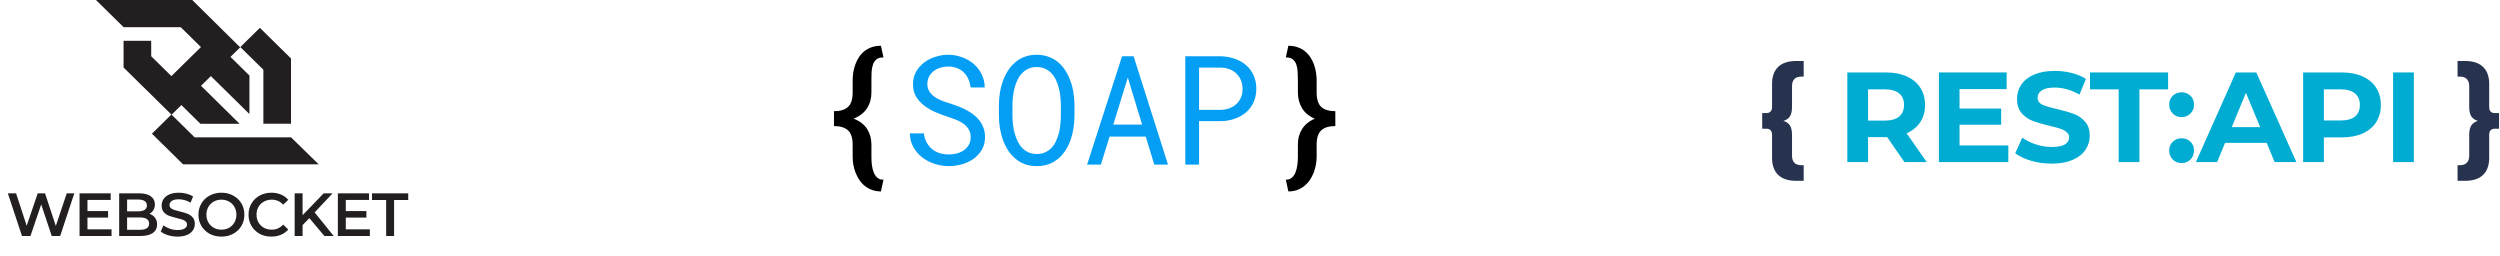
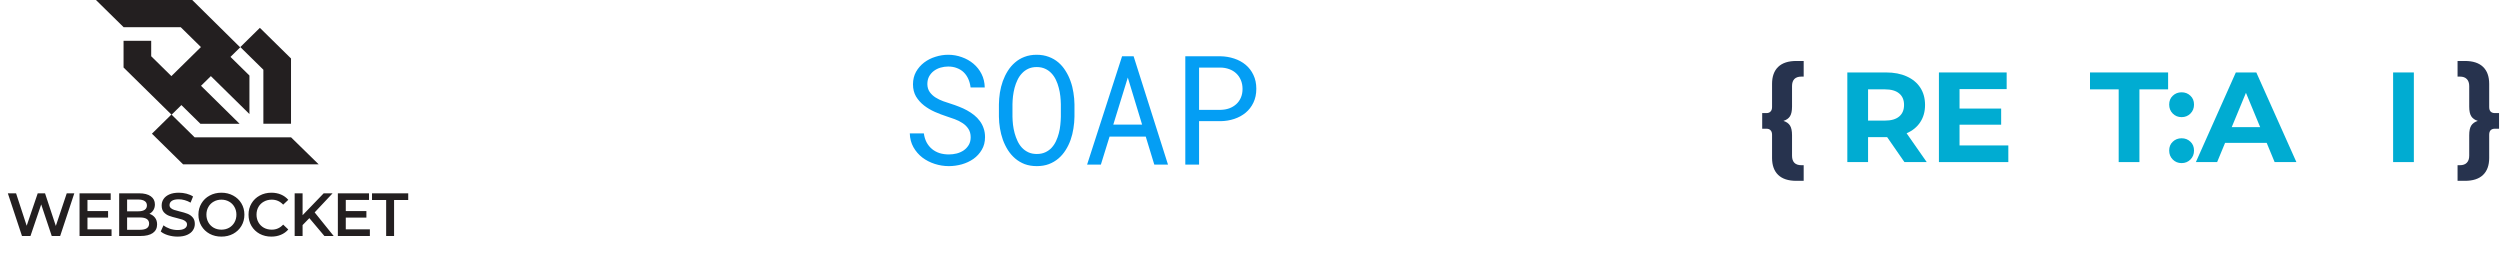
<svg xmlns="http://www.w3.org/2000/svg" width="410" height="42" viewBox="0 0 410 42" fill="none">
  <path d="M293.893 17.476C293.893 18.19 293.781 18.722 293.557 19.072C293.333 19.422 292.976 19.674 292.486 19.828C292.976 19.982 293.333 20.234 293.557 20.584C293.781 20.934 293.893 21.466 293.893 22.18V25.54C293.893 26.044 294.019 26.429 294.271 26.695C294.537 26.961 294.922 27.094 295.426 27.094H295.804V29.656H294.586C293.284 29.656 292.297 29.334 291.625 28.69C290.953 28.046 290.617 27.115 290.617 25.897V22.096C290.617 21.774 290.533 21.529 290.365 21.361C290.211 21.193 289.987 21.109 289.693 21.109H289V18.547H289.693C289.987 18.547 290.211 18.463 290.365 18.295C290.533 18.127 290.617 17.882 290.617 17.56V13.759C290.617 12.541 290.953 11.61 291.625 10.966C292.297 10.322 293.284 10 294.586 10H295.804V12.562H295.426C294.922 12.562 294.537 12.695 294.271 12.961C294.019 13.227 293.893 13.612 293.893 14.116V17.476Z" fill="#27334E" />
  <path d="M409.844 18.547V21.109H409.151C408.857 21.109 408.626 21.193 408.458 21.361C408.304 21.529 408.227 21.774 408.227 22.096V25.897C408.227 27.115 407.891 28.046 407.219 28.69C406.547 29.334 405.56 29.656 404.258 29.656H403.04V27.094H403.418C403.922 27.094 404.3 26.961 404.552 26.695C404.818 26.429 404.951 26.044 404.951 25.54V22.18C404.951 21.466 405.063 20.934 405.287 20.584C405.511 20.234 405.868 19.982 406.358 19.828C405.868 19.674 405.511 19.422 405.287 19.072C405.063 18.722 404.951 18.19 404.951 17.476V14.116C404.951 13.612 404.818 13.227 404.552 12.961C404.3 12.695 403.922 12.562 403.418 12.562H403.04V10H404.258C405.56 10 406.547 10.322 407.219 10.966C407.891 11.61 408.227 12.541 408.227 13.759V17.56C408.227 17.882 408.304 18.127 408.458 18.295C408.626 18.463 408.857 18.547 409.151 18.547H409.844Z" fill="#27334E" />
  <path d="M312.327 26.582L309.492 22.487H309.324H306.363V26.582H302.961V11.882H309.324C310.626 11.882 311.753 12.099 312.705 12.533C313.671 12.967 314.413 13.583 314.931 14.381C315.449 15.179 315.708 16.124 315.708 17.216C315.708 18.308 315.442 19.253 314.91 20.051C314.392 20.835 313.65 21.437 312.684 21.857L315.981 26.582H312.327ZM312.264 17.216C312.264 16.39 311.998 15.76 311.466 15.326C310.934 14.878 310.157 14.654 309.135 14.654H306.363V19.778H309.135C310.157 19.778 310.934 19.554 311.466 19.106C311.998 18.658 312.264 18.028 312.264 17.216Z" fill="#00ACD2" />
  <path d="M329.365 23.852V26.582H317.983V11.882H329.092V14.612H321.364V17.804H328.189V20.45H321.364V23.852H329.365Z" fill="#00ACD2" />
-   <path d="M336.482 26.834C335.32 26.834 334.193 26.68 333.101 26.372C332.023 26.05 331.155 25.637 330.497 25.133L331.652 22.571C332.282 23.033 333.031 23.404 333.899 23.684C334.767 23.964 335.635 24.104 336.503 24.104C337.469 24.104 338.183 23.964 338.645 23.684C339.107 23.39 339.338 23.005 339.338 22.529C339.338 22.179 339.198 21.892 338.918 21.668C338.652 21.43 338.302 21.241 337.868 21.101C337.448 20.961 336.874 20.807 336.146 20.639C335.026 20.373 334.109 20.107 333.395 19.841C332.681 19.575 332.065 19.148 331.547 18.56C331.043 17.972 330.791 17.188 330.791 16.208C330.791 15.354 331.022 14.584 331.484 13.898C331.946 13.198 332.639 12.645 333.563 12.239C334.501 11.833 335.642 11.63 336.986 11.63C337.924 11.63 338.841 11.742 339.737 11.966C340.633 12.19 341.417 12.512 342.089 12.932L341.039 15.515C339.681 14.745 338.323 14.36 336.965 14.36C336.013 14.36 335.306 14.514 334.844 14.822C334.396 15.13 334.172 15.536 334.172 16.04C334.172 16.544 334.431 16.922 334.949 17.174C335.481 17.412 336.286 17.65 337.364 17.888C338.484 18.154 339.401 18.42 340.115 18.686C340.829 18.952 341.438 19.372 341.942 19.946C342.46 20.52 342.719 21.297 342.719 22.277C342.719 23.117 342.481 23.887 342.005 24.587C341.543 25.273 340.843 25.819 339.905 26.225C338.967 26.631 337.826 26.834 336.482 26.834Z" fill="#00ACD2" />
  <path d="M347.464 14.654H342.76V11.882H355.57V14.654H350.866V26.582H347.464V14.654Z" fill="#00ACD2" />
  <path d="M357.783 19.211C357.209 19.211 356.726 19.015 356.334 18.623C355.942 18.231 355.746 17.741 355.746 17.153C355.746 16.551 355.942 16.068 356.334 15.704C356.726 15.326 357.209 15.137 357.783 15.137C358.357 15.137 358.84 15.326 359.232 15.704C359.624 16.068 359.82 16.551 359.82 17.153C359.82 17.741 359.624 18.231 359.232 18.623C358.84 19.015 358.357 19.211 357.783 19.211ZM357.783 26.75C357.209 26.75 356.726 26.554 356.334 26.162C355.942 25.77 355.746 25.28 355.746 24.692C355.746 24.09 355.942 23.607 356.334 23.243C356.726 22.865 357.209 22.676 357.783 22.676C358.357 22.676 358.84 22.865 359.232 23.243C359.624 23.607 359.82 24.09 359.82 24.692C359.82 25.28 359.624 25.77 359.232 26.162C358.84 26.554 358.357 26.75 357.783 26.75Z" fill="#00ACD2" />
  <path d="M371.737 23.432H364.912L363.61 26.582H360.124L366.676 11.882H370.036L376.609 26.582H373.039L371.737 23.432ZM370.666 20.849L368.335 15.221L366.004 20.849H370.666Z" fill="#00ACD2" />
-   <path d="M384.077 11.882C385.379 11.882 386.506 12.099 387.458 12.533C388.424 12.967 389.166 13.583 389.684 14.381C390.202 15.179 390.461 16.124 390.461 17.216C390.461 18.294 390.202 19.239 389.684 20.051C389.166 20.849 388.424 21.465 387.458 21.899C386.506 22.319 385.379 22.529 384.077 22.529H381.116V26.582H377.714V11.882H384.077ZM383.888 19.757C384.91 19.757 385.687 19.54 386.219 19.106C386.751 18.658 387.017 18.028 387.017 17.216C387.017 16.39 386.751 15.76 386.219 15.326C385.687 14.878 384.91 14.654 383.888 14.654H381.116V19.757H383.888Z" fill="#00ACD2" />
  <path d="M392.47 11.882H395.872V26.582H392.47V11.882Z" fill="#00ACD2" />
-   <path d="M144.475 31.394C143.938 31.394 143.45 31.313 143.01 31.15C142.571 30.987 142.176 30.767 141.826 30.491C141.484 30.214 141.187 29.889 140.935 29.514C140.691 29.14 140.483 28.741 140.312 28.318C140.15 27.895 140.028 27.459 139.946 27.012C139.873 26.572 139.836 26.137 139.836 25.706V23.716C139.836 22.634 139.584 21.856 139.08 21.384C138.575 20.912 137.806 20.676 136.772 20.676V18.235C137.806 18.235 138.575 17.999 139.08 17.527C139.584 17.055 139.836 16.27 139.836 15.171V13.181C139.836 12.758 139.869 12.323 139.934 11.875C140.007 11.427 140.121 10.992 140.276 10.569C140.43 10.146 140.626 9.751 140.862 9.385C141.106 9.01 141.399 8.685 141.741 8.408C142.091 8.132 142.489 7.912 142.937 7.749C143.393 7.586 143.905 7.505 144.475 7.505L144.89 9.421C144.394 9.405 144.011 9.511 143.743 9.739C143.474 9.958 143.279 10.252 143.157 10.618C143.035 10.984 142.961 11.395 142.937 11.851C142.921 12.298 142.913 12.742 142.913 13.181V15.171C142.913 16.139 142.673 16.998 142.192 17.747C141.72 18.495 140.984 19.065 139.983 19.456C140.992 19.846 141.733 20.412 142.205 21.152C142.677 21.893 142.913 22.747 142.913 23.716V25.706C142.913 26.145 142.937 26.588 142.986 27.036C143.043 27.492 143.145 27.903 143.291 28.269C143.437 28.635 143.637 28.928 143.889 29.148C144.15 29.376 144.483 29.482 144.89 29.465L144.475 31.394ZM210.876 29.465C211.275 29.482 211.601 29.376 211.853 29.148C212.113 28.928 212.317 28.635 212.463 28.269C212.61 27.903 212.712 27.492 212.769 27.036C212.825 26.588 212.854 26.145 212.854 25.706V23.716C212.854 23.244 212.907 22.796 213.013 22.373C213.127 21.95 213.297 21.555 213.525 21.189C213.753 20.823 214.038 20.497 214.38 20.212C214.73 19.919 215.145 19.671 215.625 19.468C214.673 19.061 213.973 18.479 213.525 17.722C213.078 16.965 212.854 16.115 212.854 15.171V13.181C212.854 12.742 212.842 12.298 212.817 11.851C212.801 11.395 212.732 10.984 212.61 10.618C212.488 10.252 212.292 9.958 212.024 9.739C211.755 9.511 211.373 9.405 210.876 9.421L211.291 7.505C211.861 7.505 212.37 7.586 212.817 7.749C213.273 7.912 213.672 8.132 214.014 8.408C214.355 8.685 214.648 9.01 214.893 9.385C215.137 9.751 215.336 10.146 215.491 10.569C215.645 10.992 215.755 11.427 215.82 11.875C215.894 12.323 215.93 12.758 215.93 13.181V15.171C215.93 16.27 216.178 17.055 216.675 17.527C217.179 17.999 217.952 18.235 218.994 18.235V20.676C217.952 20.676 217.179 20.912 216.675 21.384C216.178 21.856 215.93 22.634 215.93 23.716V25.706C215.93 26.129 215.889 26.564 215.808 27.012C215.727 27.459 215.605 27.895 215.442 28.318C215.279 28.741 215.072 29.14 214.819 29.514C214.567 29.889 214.27 30.214 213.928 30.491C213.586 30.767 213.196 30.987 212.756 31.15C212.317 31.313 211.829 31.394 211.291 31.394L210.876 29.465Z" fill="black" />
  <path d="M159.19 22.508C159.19 21.963 159.064 21.503 158.812 21.128C158.568 20.754 158.25 20.441 157.86 20.189C157.469 19.928 157.038 19.712 156.566 19.541C156.102 19.371 155.654 19.216 155.223 19.078C154.596 18.874 153.958 18.63 153.307 18.345C152.664 18.06 152.074 17.71 151.537 17.295C151.008 16.88 150.572 16.392 150.23 15.831C149.897 15.261 149.73 14.594 149.73 13.829C149.73 13.064 149.897 12.38 150.23 11.778C150.572 11.176 151.016 10.667 151.561 10.252C152.106 9.837 152.725 9.524 153.416 9.312C154.108 9.092 154.804 8.982 155.504 8.982C156.277 8.982 157.022 9.113 157.738 9.373C158.454 9.625 159.089 9.983 159.642 10.447C160.195 10.911 160.639 11.473 160.973 12.132C161.306 12.791 161.481 13.527 161.498 14.341H159.178C159.113 13.829 158.987 13.365 158.8 12.95C158.613 12.527 158.364 12.164 158.055 11.863C157.746 11.562 157.376 11.33 156.944 11.168C156.521 10.997 156.041 10.911 155.504 10.911C155.073 10.911 154.649 10.972 154.234 11.094C153.827 11.216 153.461 11.399 153.136 11.644C152.818 11.888 152.562 12.189 152.367 12.547C152.179 12.905 152.086 13.32 152.086 13.792C152.094 14.305 152.224 14.74 152.477 15.098C152.729 15.448 153.046 15.745 153.429 15.989C153.819 16.233 154.238 16.437 154.686 16.6C155.142 16.762 155.569 16.905 155.968 17.027C156.407 17.165 156.851 17.324 157.298 17.503C157.746 17.674 158.177 17.873 158.592 18.101C159.007 18.329 159.394 18.585 159.752 18.87C160.11 19.155 160.423 19.48 160.692 19.847C160.96 20.205 161.168 20.604 161.314 21.043C161.469 21.474 161.546 21.954 161.546 22.483C161.546 23.281 161.367 23.977 161.009 24.571C160.659 25.165 160.204 25.661 159.642 26.06C159.081 26.451 158.446 26.748 157.738 26.951C157.03 27.146 156.322 27.244 155.614 27.244C154.824 27.244 154.051 27.122 153.294 26.878C152.538 26.634 151.858 26.284 151.256 25.828C150.662 25.364 150.178 24.803 149.803 24.144C149.429 23.476 149.229 22.719 149.205 21.873H151.512C151.585 22.426 151.736 22.919 151.964 23.35C152.192 23.773 152.485 24.135 152.843 24.436C153.201 24.73 153.612 24.953 154.076 25.108C154.548 25.254 155.06 25.328 155.614 25.328C156.053 25.328 156.484 25.275 156.908 25.169C157.339 25.055 157.721 24.884 158.055 24.656C158.389 24.42 158.661 24.127 158.873 23.777C159.085 23.419 159.19 22.996 159.19 22.508ZM176.213 19.139C176.205 19.773 176.148 20.416 176.042 21.067C175.945 21.71 175.79 22.333 175.579 22.935C175.367 23.537 175.094 24.099 174.761 24.62C174.435 25.14 174.045 25.596 173.589 25.987C173.133 26.377 172.608 26.687 172.014 26.915C171.428 27.134 170.769 27.244 170.037 27.244C169.304 27.244 168.641 27.134 168.047 26.915C167.461 26.687 166.94 26.377 166.484 25.987C166.029 25.596 165.634 25.14 165.3 24.62C164.967 24.091 164.69 23.525 164.47 22.923C164.259 22.321 164.1 21.698 163.994 21.055C163.888 20.412 163.831 19.773 163.823 19.139V17.112C163.831 16.477 163.884 15.839 163.982 15.196C164.088 14.545 164.246 13.918 164.458 13.316C164.678 12.714 164.95 12.152 165.276 11.631C165.609 11.102 166.004 10.643 166.46 10.252C166.916 9.853 167.436 9.544 168.022 9.324C168.616 9.096 169.28 8.982 170.012 8.982C170.745 8.982 171.408 9.096 172.002 9.324C172.596 9.544 173.121 9.849 173.577 10.24C174.032 10.63 174.423 11.09 174.748 11.619C175.082 12.14 175.355 12.701 175.566 13.304C175.786 13.906 175.945 14.533 176.042 15.184C176.148 15.835 176.205 16.477 176.213 17.112V19.139ZM173.979 17.088C173.971 16.665 173.943 16.225 173.894 15.77C173.845 15.306 173.76 14.85 173.638 14.402C173.524 13.947 173.369 13.515 173.174 13.108C172.978 12.693 172.734 12.331 172.441 12.022C172.148 11.705 171.803 11.456 171.404 11.277C171.005 11.09 170.541 10.997 170.012 10.997C169.491 10.997 169.032 11.09 168.633 11.277C168.234 11.464 167.888 11.717 167.595 12.034C167.302 12.343 167.058 12.706 166.863 13.121C166.667 13.527 166.509 13.959 166.387 14.415C166.273 14.862 166.187 15.318 166.13 15.782C166.081 16.238 166.053 16.673 166.045 17.088V19.139C166.053 19.554 166.081 19.993 166.13 20.457C166.187 20.921 166.277 21.381 166.399 21.836C166.521 22.284 166.68 22.715 166.875 23.13C167.07 23.545 167.314 23.912 167.607 24.229C167.9 24.538 168.246 24.787 168.645 24.974C169.044 25.161 169.508 25.254 170.037 25.254C170.566 25.254 171.029 25.161 171.428 24.974C171.835 24.787 172.181 24.538 172.466 24.229C172.759 23.912 172.999 23.549 173.186 23.143C173.381 22.727 173.536 22.296 173.65 21.849C173.772 21.393 173.853 20.933 173.894 20.469C173.943 20.005 173.971 19.562 173.979 19.139V17.088ZM187.902 22.398H181.969L180.541 27H178.283L184.02 9.227H185.912L191.552 27H189.306L187.902 22.398ZM182.58 20.433H187.304L184.96 12.718L182.58 20.433ZM196.648 19.871V27H194.39V9.227H200.152C200.949 9.243 201.702 9.369 202.41 9.605C203.126 9.841 203.753 10.183 204.29 10.63C204.827 11.078 205.25 11.631 205.56 12.29C205.877 12.95 206.036 13.707 206.036 14.561C206.036 15.415 205.877 16.172 205.56 16.831C205.25 17.483 204.827 18.032 204.29 18.48C203.753 18.927 203.126 19.269 202.41 19.505C201.702 19.741 200.949 19.863 200.152 19.871H196.648ZM196.648 18.016H200.152C200.673 18.008 201.153 17.926 201.592 17.771C202.032 17.609 202.414 17.381 202.74 17.088C203.065 16.795 203.317 16.441 203.497 16.026C203.684 15.603 203.777 15.123 203.777 14.585C203.777 14.048 203.684 13.564 203.497 13.133C203.317 12.701 203.065 12.335 202.74 12.034C202.422 11.733 202.04 11.501 201.592 11.338C201.153 11.176 200.673 11.09 200.152 11.082H196.648V18.016Z" fill="#049EF4" />
  <g clip-path="url(#clip0)">
    <path d="M43.193 20.291H47.726V9.588L42.619 4.566L39.413 7.718L43.193 11.435V20.291V20.291ZM47.738 22.526H31.925L28.145 18.809L29.748 17.233L32.87 20.303H39.293L32.966 14.07L34.581 12.482L40.908 18.704V12.388L37.798 9.33L39.389 7.765L31.53 0.003H15.741L20.263 4.449V4.46H29.64L32.954 7.718L28.109 12.482L24.796 9.224V6.695H20.263V11.07L28.109 18.786L24.916 21.926L30.023 26.948H52.26L47.738 22.526Z" fill="#231F20" />
  </g>
  <path d="M12.186 31.704L9.866 38.704H8.486L6.756 33.524L4.996 38.704H3.606L1.286 31.704H2.636L4.376 37.024L6.186 31.704H7.386L9.156 37.054L10.946 31.704H12.186ZM18.295 37.614V38.704H13.045V31.704H18.155V32.794H14.345V34.614H17.725V35.684H14.345V37.614H18.295ZM24.504 35.064C24.891 35.191 25.197 35.404 25.424 35.704C25.651 35.997 25.764 36.364 25.764 36.804C25.764 37.411 25.531 37.881 25.064 38.214C24.597 38.541 23.917 38.704 23.024 38.704H19.544V31.704H22.824C23.651 31.704 24.287 31.867 24.734 32.194C25.181 32.514 25.404 32.957 25.404 33.524C25.404 33.871 25.324 34.177 25.164 34.444C25.004 34.711 24.784 34.917 24.504 35.064ZM20.844 32.724V34.654H22.684C23.137 34.654 23.484 34.574 23.724 34.414C23.971 34.247 24.094 34.007 24.094 33.694C24.094 33.374 23.971 33.134 23.724 32.974C23.484 32.807 23.137 32.724 22.684 32.724H20.844ZM22.944 37.684C23.951 37.684 24.454 37.347 24.454 36.674C24.454 36.001 23.951 35.664 22.944 35.664H20.844V37.684H22.944ZM29.122 38.804C28.581 38.804 28.058 38.727 27.552 38.574C27.052 38.421 26.655 38.217 26.361 37.964L26.811 36.954C27.098 37.181 27.448 37.367 27.861 37.514C28.282 37.654 28.701 37.724 29.122 37.724C29.642 37.724 30.028 37.641 30.282 37.474C30.541 37.307 30.672 37.087 30.672 36.814C30.672 36.614 30.598 36.451 30.451 36.324C30.311 36.191 30.131 36.087 29.912 36.014C29.692 35.941 29.392 35.857 29.012 35.764C28.478 35.637 28.045 35.511 27.712 35.384C27.385 35.257 27.102 35.061 26.861 34.794C26.628 34.521 26.512 34.154 26.512 33.694C26.512 33.307 26.615 32.957 26.822 32.644C27.035 32.324 27.352 32.071 27.771 31.884C28.198 31.697 28.718 31.604 29.331 31.604C29.758 31.604 30.178 31.657 30.591 31.764C31.005 31.871 31.361 32.024 31.662 32.224L31.252 33.234C30.945 33.054 30.625 32.917 30.291 32.824C29.958 32.731 29.635 32.684 29.322 32.684C28.808 32.684 28.425 32.771 28.172 32.944C27.925 33.117 27.802 33.347 27.802 33.634C27.802 33.834 27.872 33.997 28.012 34.124C28.158 34.251 28.341 34.351 28.561 34.424C28.782 34.497 29.081 34.581 29.462 34.674C29.982 34.794 30.408 34.921 30.741 35.054C31.075 35.181 31.358 35.377 31.591 35.644C31.831 35.911 31.951 36.271 31.951 36.724C31.951 37.111 31.845 37.461 31.631 37.774C31.425 38.087 31.108 38.337 30.681 38.524C30.255 38.711 29.735 38.804 29.122 38.804ZM36.311 38.804C35.597 38.804 34.954 38.651 34.381 38.344C33.807 38.031 33.357 37.601 33.031 37.054C32.704 36.501 32.541 35.884 32.541 35.204C32.541 34.524 32.704 33.911 33.031 33.364C33.357 32.811 33.807 32.381 34.381 32.074C34.954 31.761 35.597 31.604 36.311 31.604C37.024 31.604 37.667 31.761 38.241 32.074C38.814 32.381 39.264 32.807 39.591 33.354C39.917 33.901 40.081 34.517 40.081 35.204C40.081 35.891 39.917 36.507 39.591 37.054C39.264 37.601 38.814 38.031 38.241 38.344C37.667 38.651 37.024 38.804 36.311 38.804ZM36.311 37.664C36.777 37.664 37.197 37.561 37.571 37.354C37.944 37.141 38.237 36.847 38.451 36.474C38.664 36.094 38.771 35.671 38.771 35.204C38.771 34.737 38.664 34.317 38.451 33.944C38.237 33.564 37.944 33.271 37.571 33.064C37.197 32.851 36.777 32.744 36.311 32.744C35.844 32.744 35.424 32.851 35.051 33.064C34.677 33.271 34.384 33.564 34.171 33.944C33.957 34.317 33.851 34.737 33.851 35.204C33.851 35.671 33.957 36.094 34.171 36.474C34.384 36.847 34.677 37.141 35.051 37.354C35.424 37.561 35.844 37.664 36.311 37.664ZM44.499 38.804C43.792 38.804 43.152 38.651 42.579 38.344C42.012 38.031 41.565 37.601 41.239 37.054C40.919 36.507 40.759 35.891 40.759 35.204C40.759 34.517 40.922 33.901 41.249 33.354C41.575 32.807 42.022 32.381 42.589 32.074C43.162 31.761 43.802 31.604 44.509 31.604C45.082 31.604 45.605 31.704 46.079 31.904C46.552 32.104 46.952 32.394 47.279 32.774L46.439 33.564C45.932 33.017 45.309 32.744 44.569 32.744C44.089 32.744 43.659 32.851 43.279 33.064C42.899 33.271 42.602 33.561 42.389 33.934C42.175 34.307 42.069 34.731 42.069 35.204C42.069 35.677 42.175 36.101 42.389 36.474C42.602 36.847 42.899 37.141 43.279 37.354C43.659 37.561 44.089 37.664 44.569 37.664C45.309 37.664 45.932 37.387 46.439 36.834L47.279 37.634C46.952 38.014 46.549 38.304 46.069 38.504C45.595 38.704 45.072 38.804 44.499 38.804ZM50.734 35.774L49.624 36.914V38.704H48.324V31.704H49.624V35.294L53.084 31.704H54.544L51.604 34.834L54.724 38.704H53.204L50.734 35.774ZM60.659 37.614V38.704H55.409V31.704H60.519V32.794H56.709V34.614H60.089V35.684H56.709V37.614H60.659ZM63.329 32.804H61.009V31.704H66.949V32.804H64.629V38.704H63.329V32.804Z" fill="#231F20" />
  <defs>
    <clipPath id="clip0">
      <rect x="15.741" width="36.519" height="27.074" fill="white" />
    </clipPath>
  </defs>
</svg>